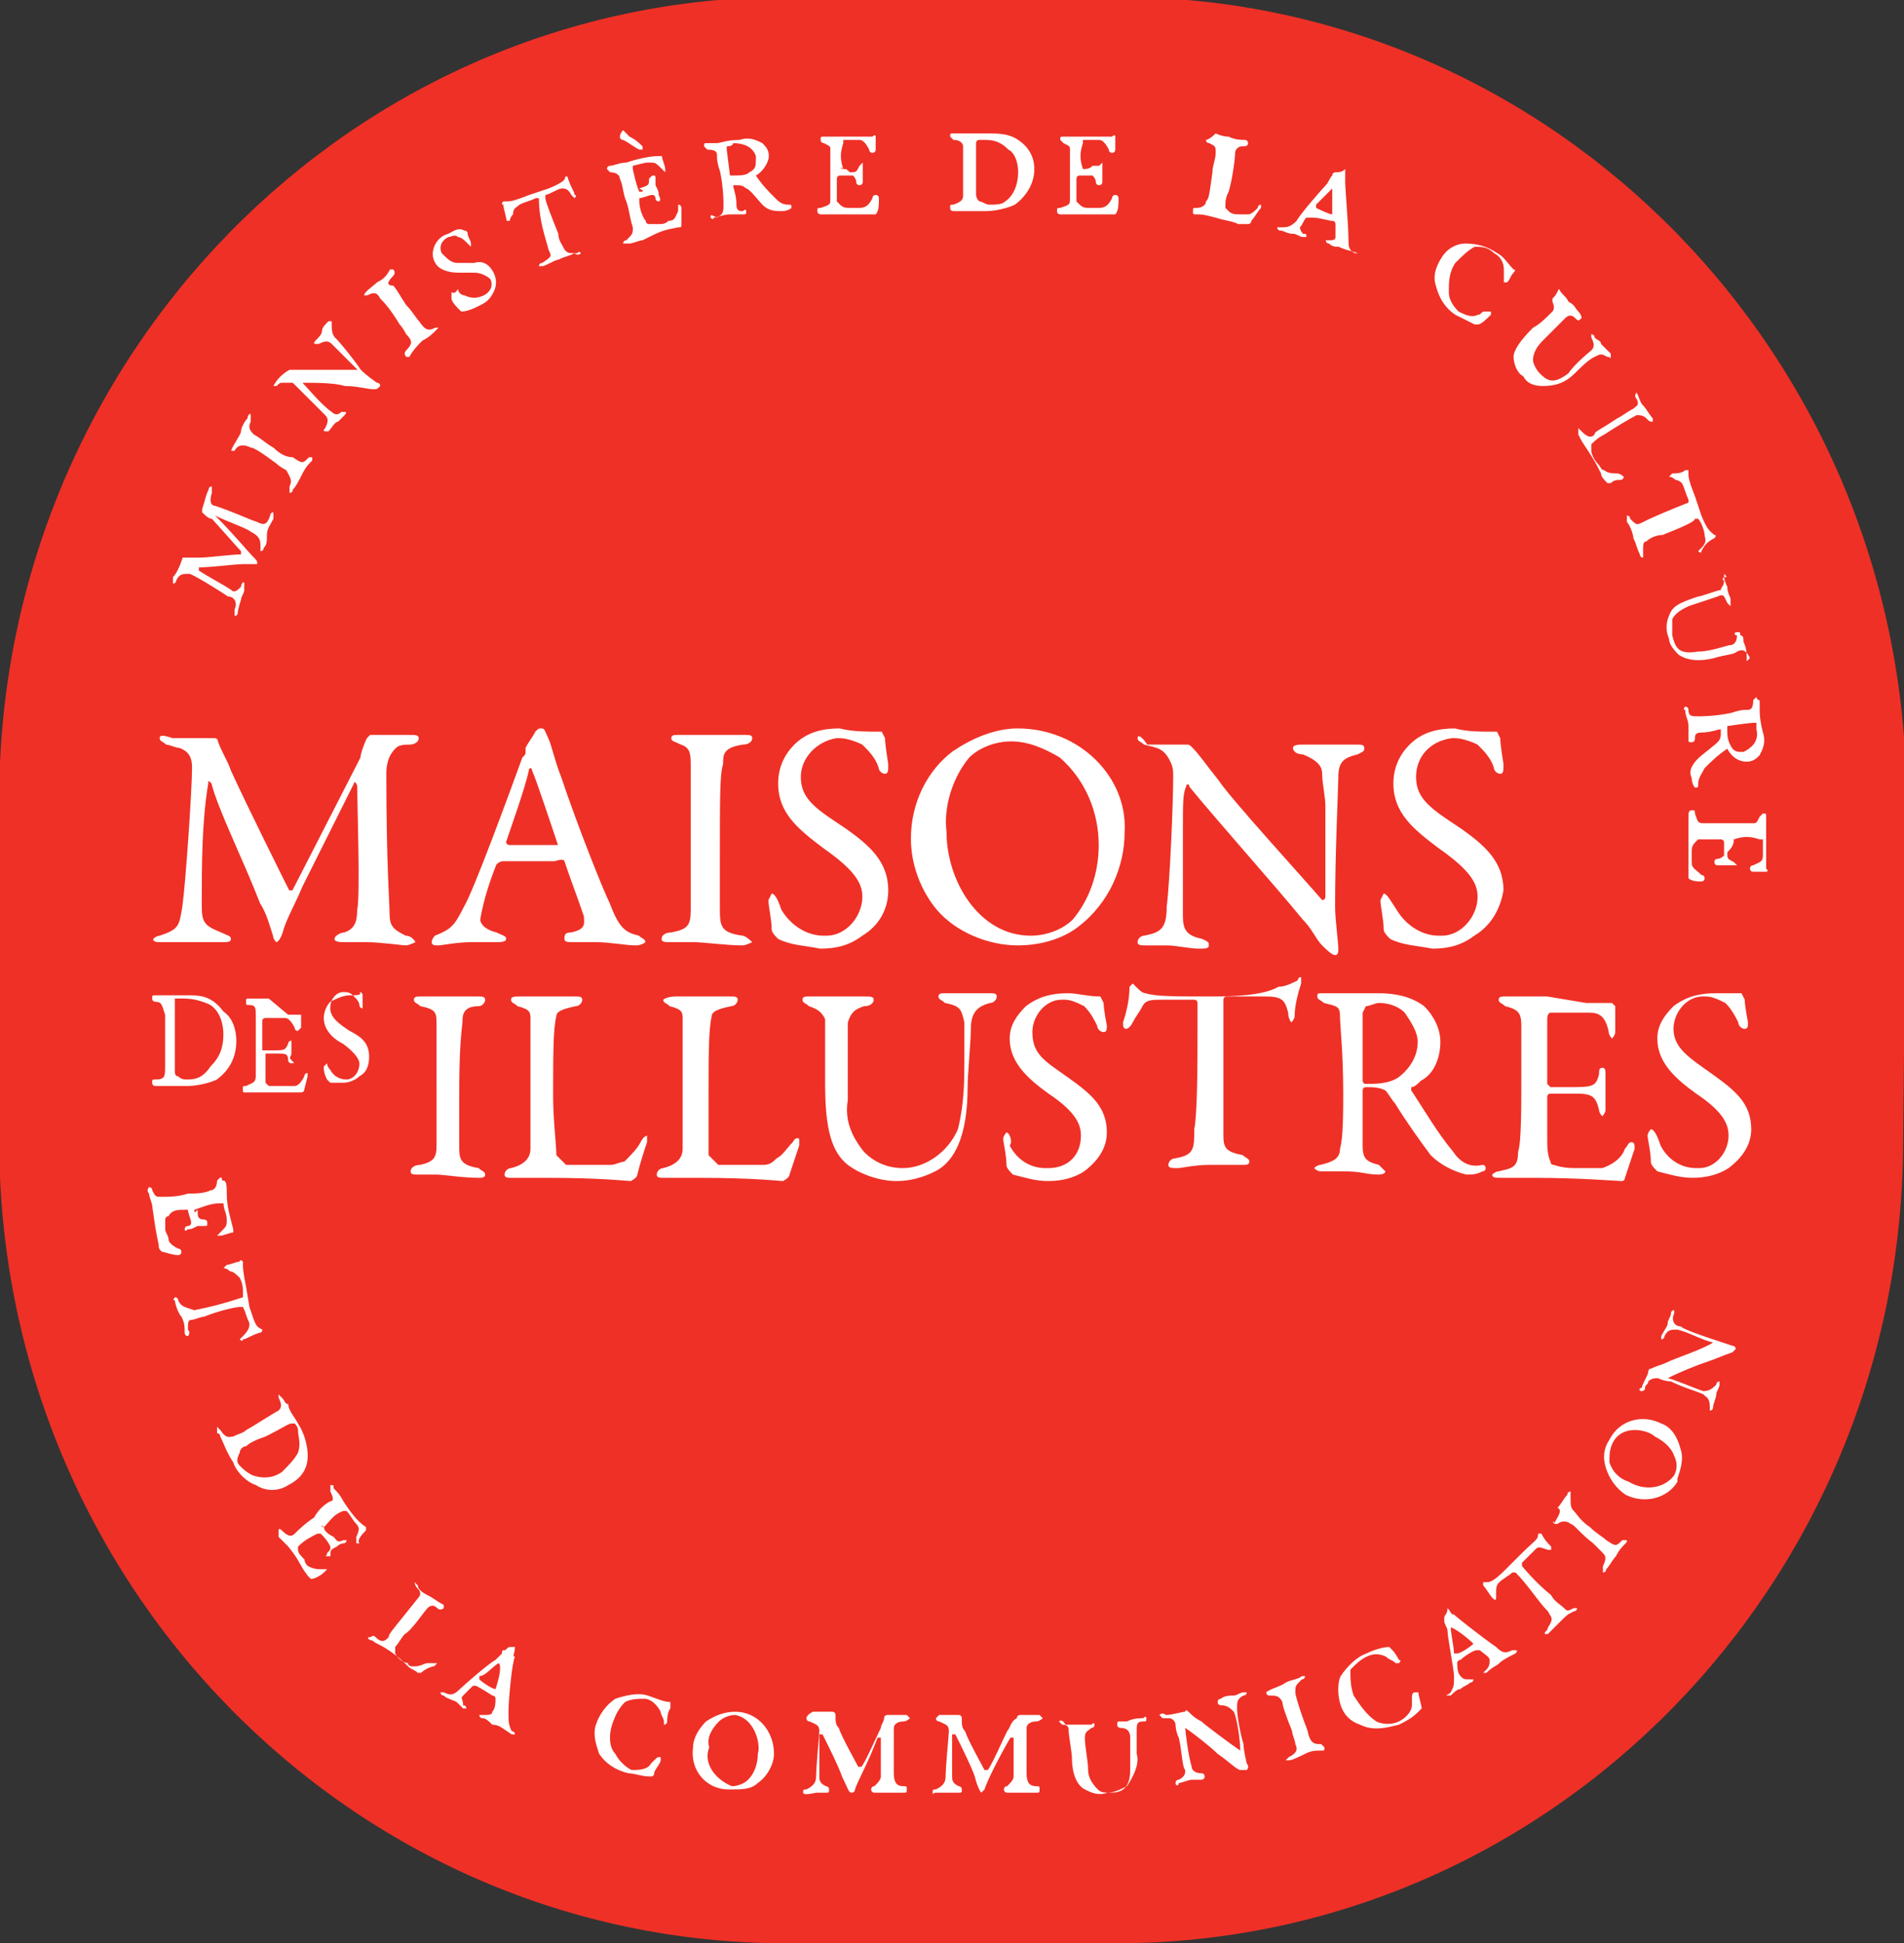
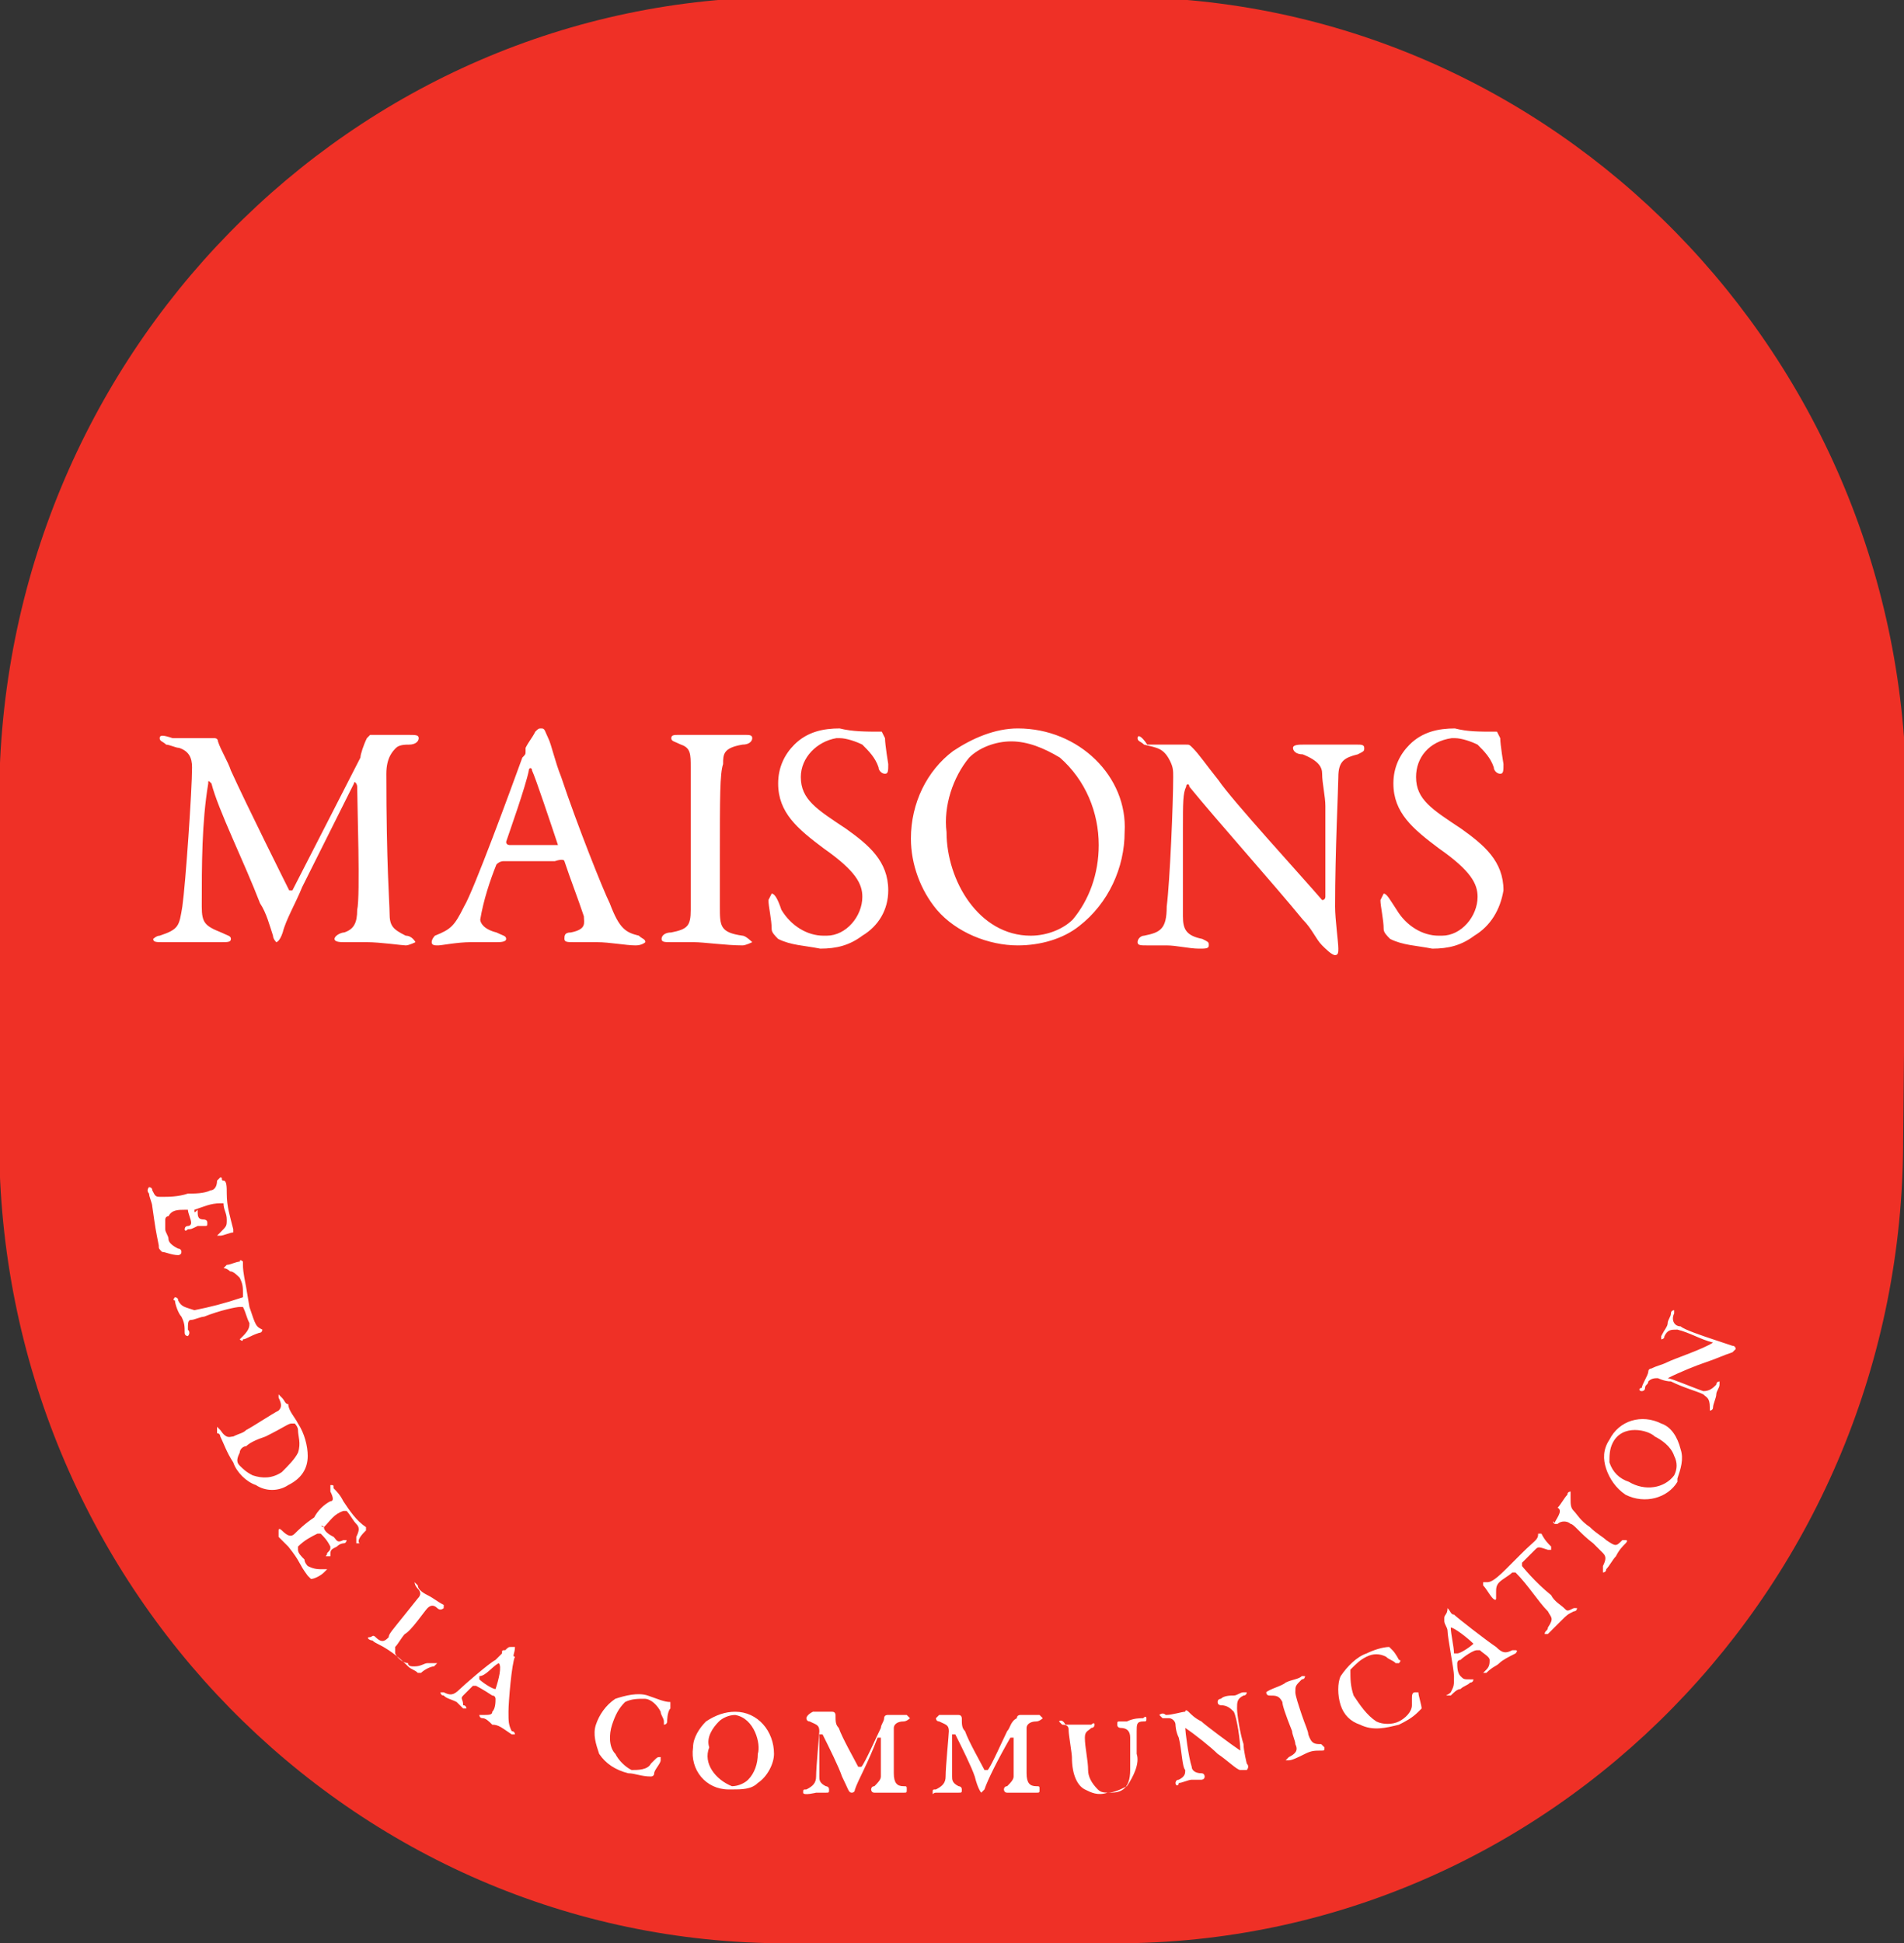
<svg xmlns="http://www.w3.org/2000/svg" version="1.1" id="Calque_1" x="0" y="0" viewBox="0 0 58.8 60" xml:space="preserve">
  <rect x="0" y="0" width="58.8" height="60" fill="#333333" stroke="none" />
  <style>.st1{fill:#fff}</style>
  <path d="M48.5 24.7c0 13.7-10.9 24.8-24.3 24.8H14c-13.4 0-24.3-11.1-24.3-24.8V14.2C-10.3.5.6-10.6 14-10.6h10.3c13.4 0 24.3 11.1 24.3 24.8l-.1 10.5z" fill="#ef3026" transform="translate(10.274 10.509)" />
  <path class="st1" d="M35.5-6.4s.1 0 .1-.1.1-.1.1-.2c.1-.1.2-.1.3-.1 0 0 .2.1.4.1.4.2.8.3 1 .4.1.1.2.1.2.4v.1s.1 0 .1-.1.1-.3.1-.4c0-.1.1-.2.1-.3v-.1s-.1 0-.1.1c-.1.1-.2.2-.4.2-.3-.1-1-.4-1.1-.4.4-.2.9-.4 1.2-.5.3-.1.5-.2.8-.3l.1-.1s0-.1-.1-.1l-.6-.2c-.3-.1-.9-.3-1-.4-.2 0-.3-.2-.2-.4v-.1s-.1 0-.1.1-.1.2-.1.3c0 .1-.1.2-.2.4v.1s.1 0 .1-.1c.1-.2.2-.2.4-.2.4.1.7.3 1.1.4-.3.2-1.2.5-1.4.6-.2.1-.3.1-.5.2 0 0-.1 0-.1.1s-.2.4-.2.5c-.1 0-.1.1 0 .1m-.9 1.6c.3-.6 1.1-.4 1.3-.2.2.1.5.3.6.6.1.2.1.4 0 .6-.3.4-.9.5-1.4.2-.3-.1-.5-.3-.6-.6 0-.2 0-.4.1-.6m-.1-.1c-.2.3-.2.6-.1.9.1.3.3.6.6.8.6.3 1.3.1 1.6-.4v-.1c.1-.3.2-.6.1-.9-.1-.4-.3-.7-.6-.8-.6-.3-1.3-.1-1.6.5m-1.7 2.6h.1c.1-.1.3-.1.4 0 .1 0 .3.3.7.6l.3.3c.1.1.1.2 0 .4v.2s.1 0 .1-.1c.1-.1.2-.3.3-.4.1-.2.2-.3.3-.4 0 0 .1-.1 0-.1h-.1c-.2.2-.2.2-.5 0-.1-.1-.3-.2-.5-.4-.3-.2-.4-.4-.5-.5-.1-.1-.1-.2-.1-.4v-.2s-.1 0-.1.1c-.1.1-.2.3-.3.4.2.1-.1.4-.1.5-.1-.1 0-.1 0 0M31.3-.9c-.4.4-.5.4-.6.4h-.1v.1c.1.1.2.3.3.4 0 0 .1.1.1 0v-.2c0-.1 0-.2.1-.3.1-.1.3-.2.4-.3h.1c.4.4.7.9 1 1.2.1.2.2.2 0 .5 0 .1-.1.1-.1.2h.1l.4-.4c.2-.2.2-.2.4-.3.1 0 .1-.1.1-.1h-.1c-.2.1-.2.1-.3 0-.1-.1-.3-.2-.4-.4-.5-.4-.9-.9-.9-.9v-.1l.4-.4c.1-.1.1-.1.4 0h.1v-.1c-.1-.1-.2-.2-.3-.4h-.1c0 .2-.1.2-.5.6l-.5.5zm-1 2.3c-.1.1-.4.3-.5.3h-.1c0-.2-.1-.6-.1-.8.1 0 .5.3.7.5M29.5.3c-.1 0-.1 0 0 0 0 .2-.1.2-.1.3v.1c0 .1.1.2.1.3 0 .2.2 1.2.2 1.4 0 .3 0 .3-.1.5-.1.1-.2.1-.1.1h.1c.1-.1.2-.2.3-.2.1-.1.2-.1.3-.2.1 0 .1-.1.1-.1h-.1c-.2 0-.2 0-.3-.1-.1-.1-.1-.3-.1-.4 0 0 0-.1.1-.1.1-.1.4-.3.5-.3h.1c.1.1.3.2.3.3 0 .1 0 .2-.1.3l-.1.1h.1c.2-.2.3-.2.4-.3.1-.1.3-.2.5-.3 0 0 .1-.1 0-.1h-.1c-.2.1-.3.1-.5-.1-.3-.2-1.2-.9-1.3-1-.1 0-.1-.1-.2-.2m-3.3 3c.1.3.3.5.6.6.4.2.8.1 1.2 0 .2-.1.4-.2.6-.4l.1-.1c0-.1-.1-.4-.1-.5h-.1c-.1 0-.1.1-.1.2v.2c0 .2-.2.4-.4.5-.2.1-.5.1-.7 0-.3-.2-.5-.5-.7-.8-.1-.3-.1-.5-.1-.8.2-.2.3-.3.5-.4.2-.1.4-.1.6 0 .1.1.2.1.3.2h.1s.1-.1 0-.1c0 0-.1-.2-.2-.3l-.1-.1c-.2 0-.5.1-.7.2-.3.1-.6.4-.8.7-.1.2-.1.6 0 .9m-2.3-.4s0 .1.1.1c.2 0 .3 0 .4.2 0 .1.1.4.3.9 0 .1.1.3.1.4.1.2 0 .3-.2.4l-.1.1h.1c.1 0 .3-.1.5-.2s.3-.1.5-.1c.1 0 .1 0 .1-.1l-.1-.1c-.2 0-.3 0-.4-.3 0-.1-.1-.3-.2-.6s-.2-.6-.2-.7c0-.2 0-.2.2-.4.1 0 .1-.1.1-.1H25c-.1.1-.3.1-.5.2-.1.1-.5.2-.6.3 0-.1 0-.1 0 0m-3.3.7l.1.1h.2c.1 0 .2.1.2.2 0 0 0 .2.1.4.1.4.1.9.2 1 0 .1 0 .2-.2.3-.1 0-.1.1-.1.1 0 .1.1.1.1 0 .1 0 .3-.1.4-.1h.3s.1 0 .1-.1c0 0 0-.1-.1-.1-.2 0-.3-.1-.3-.2-.1-.3-.2-1.1-.2-1.2.3.2.8.6 1 .8.3.2.6.5.7.5h.2s.1-.1 0-.2c0 0-.1-.4-.1-.6-.1-.3-.2-.9-.2-1.1 0-.2 0-.3.2-.4.1 0 .1-.1.1-.1h-.1c-.1 0-.2.1-.3.1-.1 0-.3 0-.4.1 0 0-.1 0-.1.1s.1.1.1.1c.2 0 .3.1.4.2.1.2.2.9.2 1.2-.3-.2-1.1-.8-1.2-.9-.2-.1-.3-.2-.4-.3 0 0-.1-.1-.1 0-.1 0-.4.1-.6.1-.1-.1-.2 0-.2 0m-3.1.2l.1.1c.2 0 .2.1.2.2s.1.7.1.8c0 .6.2.9.4 1 .2.1.4.2.7.1.2 0 .4-.1.6-.2.2-.3.4-.7.3-1v-.7c0-.2 0-.3.2-.3.1 0 .1 0 .1-.1 0 0 0-.1-.1 0-.1 0-.3 0-.5.1h-.2c-.1 0-.1 0-.1.1s.1.1.1.1c.2 0 .3.1.3.3v1c0 .6-.3.7-.6.7-.2 0-.3 0-.4-.1-.2-.2-.3-.4-.3-.6 0-.3-.1-.7-.1-1 0-.2.1-.2.2-.3.1 0 .1-.1.1-.1s0-.1-.1 0h-.8c-.1-.2-.2-.1-.2-.1m-3.8-.1s0 .1.1.1c.2.1.3.1.3.3 0 .1-.1 1.1-.1 1.4 0 .2-.1.3-.3.4-.1 0-.1 0-.1.1s0 0 .1 0h.7c.1 0 .1 0 .1-.1s-.1-.1-.1-.1c-.2-.1-.2-.2-.2-.3V4.2h.1c.2.4.5 1 .6 1.3.1.4.2.5.2.5l.1-.1c.1-.3.4-.9.8-1.6h.1v1.2c0 .1-.1.2-.2.3-.1 0-.1.1-.1.1s0 .1.1.1h.9c.1 0 .1 0 .1-.1s0-.1-.1-.1c-.2 0-.3-.1-.3-.4V4c0-.1.1-.2.3-.2.1 0 .2-.1.2-.1l-.1-.1h-.6s-.1 0-.1.1c-.2.1-.2.3-.3.4-.1.2-.5 1.1-.6 1.2h-.1c-.1-.2-.5-.9-.6-1.2-.1-.1-.1-.2-.1-.4 0 0 0-.1-.1-.1h-.6l-.1.1m-4 0s0 .1.1.1c.2.1.3.1.3.3 0 .1-.1 1.1-.1 1.4 0 .2-.1.3-.3.4-.1 0-.1 0-.1.1s.4 0 .4 0h.3c.1 0 .1 0 .1-.1s-.1-.1-.1-.1c-.2-.1-.2-.2-.2-.3V4.2h.1c.2.4.5 1 .6 1.3.2.4.2.5.3.5s.1-.1.1-.1c.1-.3.4-.8.7-1.6h.1v1.2c0 .1-.1.2-.2.3-.1 0-.1.1-.1.1s0 .1.1.1h.9c.1 0 .1 0 .1-.1s0-.1-.1-.1c-.2 0-.3-.1-.3-.4V4c0-.1.1-.2.3-.2.1 0 .2-.1.2-.1l-.1-.1h-.6s-.1 0-.1.1-.1.2-.1.3c-.1.2-.5 1.1-.6 1.2h-.1c-.1-.2-.5-.9-.6-1.2-.1-.1-.1-.2-.1-.4 0 0 0-.1-.1-.1h-.6c-.2.1-.2.2-.2.2m-2.2-.1c.6.1.8.9.7 1.2 0 .3-.1.6-.3.8-.1.1-.3.2-.5.2-.5-.2-.9-.7-.7-1.2-.1-.3.1-.6.3-.8.1-.1.3-.2.5-.2m0-.1c-.3 0-.6.1-.9.3-.2.2-.4.5-.4.8-.1.7.4 1.3 1.1 1.3h.1c.3 0 .6 0 .8-.2.3-.2.5-.6.5-.9 0-.7-.5-1.3-1.2-1.3.1 0 .1 0 0 0m-4.3.4c-.1.3 0 .6.1.9.2.3.5.5.9.6.2 0 .4.1.7.1 0 0 .1 0 .1-.1s.2-.3.2-.4v-.1c-.1 0-.1 0-.2.1l-.1.1c-.1.2-.4.2-.6.2-.2-.1-.4-.3-.5-.5-.2-.2-.2-.6-.1-.9.1-.3.2-.5.4-.7.2-.1.4-.1.6-.1.2 0 .4.2.5.4 0 .1.1.2.1.3v.1s.1 0 .1-.1c0 0 0-.3.1-.4v-.2c-.2 0-.4-.1-.7-.2-.3-.1-.7 0-1 .1-.3.2-.5.5-.6.8M.1 2.8c-.1 0-.4-.2-.5-.3v-.1c.2 0 .4-.3.6-.4.1.1 0 .5-.1.8.1 0 .1 0 0 0m.6-1.3H.6c-.1 0-.1 0-.2.1-.1 0-.1 0-.1.1l-.2.2c-.2.1-1 .8-1.1.9-.2.2-.3.2-.5.1h-.1s0 .1.1.1c.1.1.2.1.4.2l.2.2h.1s0-.1-.1-.1c0-.2-.1-.2 0-.3l.3-.3h.1c.2.1.5.3.5.3.1 0 .1.1.1.1 0 .1 0 .3-.1.4 0 .1-.1.1-.3.1h-.1s0 .1.1.1.2.1.3.2c.2 0 .3.1.6.3h.1s0-.1-.1-.1c-.1-.2-.1-.3-.1-.6S.6 2 .7 1.8c-.1 0 0-.1 0-.3 0 .1 0 0 0 0m-3.1-2s0 .1.1.2.1.2 0 .3l-.4.5c-.4.5-.5.6-.5.7-.1.1-.2.2-.4 0-.1-.1-.1 0-.2 0s0 .1.1.1c.1.1.2.1.5.3s.5.4.6.5c.1.1.2.1.3.2h.1c.1-.1.3-.2.4-.2l.1-.1H-2c-.1 0-.2.1-.4.1-.1 0-.2 0-.2-.1-.1 0-.3-.1-.4-.3v-.2c.1-.1.2-.3.3-.4.2-.1.6-.7.7-.8.1-.1.2-.1.3 0 .1.1.2 0 .2 0V.2C-1.7.1-1.8 0-2-.1c-.2-.1-.3-.2-.3-.3l-.1-.1m-2.8-1.7c-.1 0-.1-.1 0 0 .2-.2.3-.4.6-.5h.1c.1.1.2.3.3.4.1.1.1.2 0 .4v.2h.1c-.1-.1.1-.3.2-.4v-.1c-.3-.2-.5-.5-.7-.8-.1-.2-.2-.3-.3-.4 0-.1 0-.1-.1-.1v.2c.1.2.1.3 0 .3-.2.1-.4.3-.5.5-.3.2-.5.4-.6.5-.1.1-.2.1-.4-.1 0 0-.1-.1-.1 0v.2l.3.3c.4.5.3.5.6.9l.1.1c.1 0 .3-.1.4-.2l.1-.1h-.1c-.2 0-.3 0-.5-.1 0 0-.1-.1-.1-.2-.1-.1-.2-.2-.2-.3v-.1c.2-.2.4-.3.6-.4h.1c.1.1.2.2.3.4 0 .1 0 .1-.1.2 0 .1-.1.1 0 .1h.1c0-.2 0-.2.2-.3.1-.1.2-.1.2-.1.1 0 .1-.1.1-.1h-.1c-.2.1-.2 0-.3-.1-.2-.1-.3-.2-.3-.3m-1.3-1.7c-.3.2-.6.2-.9.1-.2-.1-.3-.2-.4-.3-.1-.1-.1-.2 0-.4 0-.1.1-.2.2-.2.1-.1.3-.2.6-.3.6-.3.7-.4.8-.4h.1s.1.1.1.2c0 .2.1.4 0 .7-.1.2-.3.4-.5.6m.2.4c.4-.2.6-.5.6-.9 0-.3-.1-.7-.3-1-.1-.2-.3-.4-.3-.6-.1 0-.1-.1-.2-.2l-.1-.1v.1c.1.2.1.3 0 .4-.2.1-.8.5-1 .6-.1.1-.2.1-.4.2-.1 0-.2.1-.4-.2l-.1-.1v.2c.1 0 .1.1.1.1.1.2.2.5.4.8.1.3.4.6.7.7.3.2.7.2 1 0m-1.3-6.1c-.1-.5-.1-.6-.1-.7v-.1s-.1-.1-.1 0c-.1 0-.3.1-.4.1l-.1.1s.1 0 .2.1c.1 0 .2.1.3.2.1.2.1.3.1.5v.1c-.6.2-1 .3-1.5.4-.3-.1-.4-.1-.5-.3 0-.1-.1-.1-.1-.1s-.1.1 0 .1c0 .1.1.4.2.5.1.2.1.3.1.5 0 .1.1.1.1.1s.1-.1 0-.2c0-.2 0-.3.1-.3s.3-.1.4-.1c.5-.2 1-.3 1.1-.3h.1c.1.2.1.3.2.5 0 .1 0 .2-.2.4l-.1.1s.1.1.1 0c.1 0 .2-.1.5-.2.1 0 .1-.1.1-.1-.2-.1-.2-.1-.4-.7l-.1-.6zM-9.2-12s0-.1 0 0c.3-.1.5-.2.8-.2h.1c0 .2.1.3.1.5s0 .2-.2.4l-.1.1h.1c.1 0 .3-.1.4-.1v-.1c-.1-.4-.2-.7-.2-1.1 0-.2 0-.4-.1-.4s0-.1-.1-.1l-.1.1c0 .2-.1.3-.2.3-.2.1-.5.1-.7.1-.3.1-.6.1-.8.1-.2 0-.2 0-.3-.2 0-.1-.1-.1-.1-.1s-.1.1 0 .2c0 .1.1.3.1.4.1.7.1.7.2 1.2 0 .1 0 .1.1.2.1 0 .3.1.5.1 0 0 .1 0 .1-.1 0 0 0-.1-.1-.1-.2-.1-.3-.2-.3-.3 0-.1-.1-.2-.1-.3v-.3s0-.1.1-.1c.1-.2.3-.2.5-.2h.1c0 .1.1.3.1.4 0 .1-.1.1-.1.1-.1 0-.1.1-.1.1s0 .1.1 0c.1 0 .1 0 .3-.1h.2c.1 0 .1 0 .1-.1s-.1-.1-.1-.1c-.2 0-.2-.1-.2-.3-.1.1-.1.1-.1 0" transform="translate(15.203 49.358)" />
-   <path class="st1" d="M29.1-12.4c-.5 0-.9.1-1.3.4-.3.3-.5.6-.5 1 0 .7.5 1.2 1.2 1.7.9.6 1 1 1 1.3 0 .5-.4 1-.9 1h-.1c-.5 0-.9-.3-1.1-.7-.1-.3-.2-.5-.3-.5 0 0-.1.1-.1.2s.1.5.1.8c0 .1.1.2.2.3.4.1.7.2 1.1.2.4 0 .8-.1 1.1-.3.4-.3.7-.7.7-1.2 0-.8-.5-1.2-1.2-1.7s-1.2-.8-1.2-1.4c0-.5.4-1 .9-1h.1c.2 0 .4.1.6.2.2.2.3.4.4.6 0 .1.1.2.2.2s.1-.1.1-.2c0 0-.1-.5-.1-.7l-.1-.2h-.8m-5.2.1h-1.3c-.1 0-.2 0-.2.1s.1.1.2.2c.4.1.5.2.5.6v1.5c0 1.1 0 2.1-.1 2.4 0 .5-.2.5-.6.6-.1 0-.2.1-.2.1 0 .1.1.1.3.1h1c1.4 0 2.6.1 2.7.1.1 0 .1-.1.1-.1l.3-.9c0-.1 0-.2-.1-.2s-.1.1-.2.2c-.1.3-.4.5-.7.6h-.7c-.3 0-.5 0-.8-.1-.1 0-.1-.1-.1-.1-.1-.2-.1-.5-.1-.7v-1.3s0-.1.1-.1h.8c.5 0 .6.1.7.5 0 .1.1.2.1.2s.1-.1.1-.2v-1.1c0-.1 0-.2-.1-.2s-.1.1-.1.2c-.1.4-.2.4-1 .4H24l-.1-.1v-2c0-.2.1-.2.1-.2h1.2c.3 0 .5.1.6.6 0 .1.1.2.1.2s.1-.1.1-.2v-.8l-.1-.1h-.8l-1.2-.2zm-4 1.4c0 .4-.2.8-.6 1.1-.3.2-.7.2-1 .2-.1 0-.1-.1-.1-.1v-2.1l.1-.2c.1 0 .3-.1.4-.1.3 0 .6.1.8.3.2.3.4.6.4.9m.7 0c0-.4-.2-.8-.5-1.1-.4-.3-.9-.4-1.4-.4H17c-.2 0-.2 0-.2.1s.1.1.2.2c.4.1.5.1.5.4s.1 1.1.1 2.4c0 .5 0 1.4-.1 1.7 0 .3-.2.4-.6.5-.1 0-.2.1-.2.1s.1.1.2.1h.7c.6 0 .7.1 1.1.1 0 0 .2 0 .2-.1l-.2-.2c-.4-.1-.5-.2-.5-.6v-1.7s0-.1.1-.1c.2 0 .4 0 .6.1.1.1.2.3.3.4.3.5.8 1.2 1.1 1.6.3.3.7.5 1.1.6.2 0 .3 0 .5-.1.1 0 .1-.1.1-.1 0-.1-.1-.1-.1-.1-.4.1-.7-.1-.9-.4-.5-.6-.9-1.3-1.3-1.9v-.1c.1 0 .2-.1.3-.2.4-.2.6-.7.6-1.2m-7.1-1.4c-1.1 0-1.7 0-2-.1-.1 0-.2-.1-.3-.2l-.1-.1-.1.1c0 .4-.1.8-.2 1.1 0 .1 0 .2.1.2 0 0 .1 0 .2-.2s.2-.3.3-.5c.1-.2.3-.2.6-.2h1s.1 0 .1.1v1c0 .7 0 2.4-.1 2.9 0 .6 0 .8-.6.9-.1 0-.2.1-.2.2s.1.1.3.1c.1 0 .5-.1 1-.1h1c.1 0 .2 0 .2-.1s-.1-.1-.2-.2c-.5-.1-.6-.2-.6-.6v-4.2s0-.1.1-.1h1.2c.5 0 .6.1.7.5 0 .2.1.3.1.3s.1-.1.1-.2c0-.3.1-.7.2-1v-.2s-.1 0-.1.1c-.2.1-.4.2-.6.2-.5.3-1.6.3-2.1.3m-4.4-.1c-.5 0-.9.1-1.3.4-.3.3-.5.6-.5 1 0 .7.5 1.2 1.2 1.7.9.6 1 1 1 1.3 0 .6-.4 1-1 1h-.1c-.5 0-.9-.3-1.1-.7.1-.1 0-.4-.1-.4 0 0-.1.1-.1.2s.1.5.1.8c0 .1.1.2.2.3.4.1.7.2 1.1.2.4 0 .8-.1 1.1-.3.4-.3.7-.7.7-1.2 0-.8-.5-1.2-1.2-1.7S8-10.5 8-11.2c0-.5.4-1 .9-1H9c.2 0 .4.1.6.2.2.2.3.4.4.6 0 .1.1.2.2.2s.1-.1.1-.2c0 0-.1-.5-.1-.7l-.1-.2c-.4 0-.7-.1-1-.1m-8.2.2c0 .1.1.1.2.2.3.1.4.2.5.4v2c0 1.4.2 2.1.7 2.5.4.3 1 .5 1.5.5.4 0 .8-.1 1.2-.3.6-.3 1-1.1 1-2.6 0-.4.1-1.4.1-1.8 0-.5.2-.7.6-.8.1 0 .2-.1.2-.2s-.1-.1-.2-.1H5.3c-.1 0-.2 0-.2.1s.1.1.2.2c.5.1.5.2.6.6v1.1c0 .7 0 1.4-.2 2.2C5.4-7.5 4.7-7 4-7c-.5 0-.9-.2-1.2-.5-.4-.5-.6-1-.5-1.6v-2.4c.1-.3.2-.4.5-.5.2 0 .3-.1.3-.2s-.1-.1-.3-.1H1.1c-.1 0-.2 0-.2.1m-4.3 0c0 .1.1.1.2.2.4.1.4.2.4.4v4c0 .3-.2.5-.6.6-.1 0-.2.1-.2.2s.1.1.2.1h1.1c1.7 0 2.5.1 2.6.1 0 0 .2-.1.2-.2l.3-.9v-.2s-.1-.1-.2.1c-.2.2-.3.4-.5.5-.1.1-.2.2-.4.2h-1.4l-.3-.3v-1.8c0-1.3 0-2.1.1-2.5 0-.1.1-.2.6-.3.1 0 .2-.1.2-.2s-.1-.1-.2-.1H-3c-.3 0-.4.1-.4.1m-4.7 0c0 .1.1.1.2.2.4.1.4.2.4.4v4c0 .3-.2.5-.6.6-.1 0-.2.1-.2.2s.1.1.2.1H-7c1.7 0 2.5.1 2.6.1 0 0 .2-.1.2-.2.1-.4.2-.7.3-1V-8s-.1 0-.2.2-.3.4-.5.6c-.1 0-.3.1-.4.1h-1.4l-.3-.3c0-.3-.1-1.1-.1-1.8 0-1.3 0-2.1.1-2.5 0-.1.1-.2.6-.3.1 0 .2-.1.2-.2s-.1-.1-.2-.1h-1.7c-.2 0-.3 0-.3.1m-2.3 2.6v1.9c0 .4-.1.5-.5.6-.2 0-.3.1-.3.2s.1.1.2.1h.6c.2 0 .8.1 1.3.1.1 0 .2 0 .2-.1s-.1-.1-.2-.2c-.6-.1-.6-.3-.6-.7V-9c0-.8 0-1.7.1-2.5 0-.2 0-.5.5-.5.1 0 .2-.1.2-.2s-.1-.1-.2-.1h-1.8c-.1 0-.2 0-.2.1s.1.1.2.2c.5.1.5.2.5.6v1.8" transform="translate(23.882 43.071)" />
-   <path class="st1" d="M-4.4-12.6c-.2 0-.4.1-.6.2-.1.1-.2.3-.2.5 0 .3.2.6.6.8.4.3.5.5.5.6 0 .3-.2.5-.4.5s-.4-.1-.5-.3c-.1-.1-.1-.2-.1-.2l-.1.1c0 .1 0 .2.1.4l.1.1h.4c.2 0 .4-.1.5-.2.2-.1.3-.3.3-.6 0-.4-.2-.6-.6-.8-.3-.2-.6-.4-.6-.7 0-.3.2-.5.4-.5.1 0 .2 0 .3.1.1.1.2.2.2.3 0 0 0 .1.1.1v-.4s0-.1-.1-.1c.1.1-.1.1-.3.1m-2.5.1h-.6c-.1 0-.1 0-.1.1s0 .1.1.1c.2 0 .2.1.2.3v1.9c0 .2-.1.2-.3.3-.1 0-.1 0-.1.1s0 .1.1.1h1.7s.1 0 .1-.1l.1-.4v-.1s-.1 0-.1.1c-.1.2-.2.3-.3.3h-.8l-.1-.1v-.9h.4c.2 0 .3 0 .3.2 0 0 0 .1.1.1s.1 0 0-.1 0-.1 0-.2v-.4s-.1 0-.1.1c-.1.2-.1.2-.5.2h-.3v-.9c0-.1.1-.1.1-.1h.6c.1 0 .2.1.3.3 0 0 0 .1.1.1l.1-.1v-.4s0-.1 0 0h-.4l-.6-.5zm-2.6 0c.3 0 .6.1.8.2.3.2.4.6.4.9 0 .4-.1.7-.4 1-.2.3-.4.4-.7.4-.1 0-.2 0-.3-.1-.1 0-.1-.1-.1-.2v-2.2h.3m.2-.1h-1.1c-.1 0-.1 0-.1.1s.1.1.1.1c.2 0 .2.1.3.4v1.6c0 .3 0 .4-.3.4-.1 0-.1 0-.1.1 0 0 0 .1.1.1h1c.3 0 .7-.1.9-.2.4-.3.6-.7.6-1.2 0-.3-.1-.7-.4-.9-.3-.4-.6-.5-1-.5" transform="translate(15.199 43.335)" />
  <path class="st1" d="M29.6-12.1c-.5 0-1 .1-1.4.5-.3.3-.5.7-.5 1.2 0 .9.6 1.4 1.4 2 1 .7 1.2 1.1 1.2 1.5 0 .6-.5 1.2-1.1 1.2h-.1c-.5 0-1-.3-1.3-.8-.2-.3-.3-.5-.4-.5l-.1.2c0 .2.1.6.1.9 0 .1.1.2.2.3.4.2.8.2 1.3.3.5 0 .9-.1 1.3-.4.5-.3.8-.8.9-1.4 0-.9-.6-1.4-1.3-1.9-.9-.6-1.4-.9-1.4-1.6 0-.6.4-1.1 1.1-1.2h.1c.2 0 .5.1.7.2.2.2.4.4.5.7 0 .1.1.2.2.2s.1-.1.1-.3c0 0-.1-.6-.1-.8l-.1-.2c-.6 0-.9 0-1.3-.1m-9.8.3c0 .1.1.1.2.2.4.1.6.1.8.5.1.2.1.3.1.5 0 .8-.1 3.2-.2 4 0 .7-.2.8-.7.9-.1 0-.2.1-.2.2s.1.1.3.1h.6c.3 0 .7.1 1 .1.2 0 .3 0 .3-.1s0-.1-.2-.2c-.5-.1-.6-.3-.6-.7V-9c0-.8 0-1.1.1-1.3 0-.1.1-.1.1 0 .9 1.1 2.6 3 3.5 4.1.3.3.4.6.6.8.1.1.3.3.4.3.1 0 .1-.1.1-.2 0-.2-.1-.9-.1-1.3 0-1.7.1-3.7.1-4 0-.5.2-.6.6-.7.2-.1.2-.1.2-.2s-.1-.1-.2-.1h-1.7c-.1 0-.3 0-.3.1s.1.2.3.2c.5.2.6.4.6.6 0 .3.1.7.1 1v2.8s0 .1-.1.1c-.6-.7-2.8-3.1-3.2-3.7-.4-.5-.6-.8-.8-1-.1-.1-.1-.1-.2-.1h-1.2c-.2-.3-.3-.3-.3-.2m-3.9.1c.5 0 1 .2 1.5.5.8.7 1.2 1.7 1.2 2.7 0 .9-.3 1.7-.8 2.3-.3.3-.8.5-1.3.5-1.6 0-2.6-1.7-2.6-3.2-.1-.8.2-1.7.7-2.3.3-.3.8-.5 1.3-.5m.2-.4c-.7 0-1.4.3-2 .7-.8.6-1.3 1.6-1.3 2.7 0 .8.3 1.6.8 2.2.6.7 1.6 1.1 2.5 1.1.7 0 1.4-.2 1.9-.6.9-.7 1.4-1.8 1.4-2.9.1-1.7-1.4-3.2-3.3-3.2.1 0 0 0 0 0m-5.5 0c-.5 0-1 .1-1.4.5-.3.3-.5.7-.5 1.2 0 .9.6 1.4 1.4 2 1 .7 1.2 1.1 1.2 1.5 0 .6-.5 1.2-1.1 1.2h-.1c-.5 0-1-.3-1.3-.8-.1-.3-.2-.5-.3-.5l-.1.2c0 .2.1.6.1.9 0 .1.1.2.2.3.4.2.8.2 1.3.3.5 0 .9-.1 1.3-.4.5-.3.8-.8.8-1.4 0-.9-.6-1.4-1.3-1.9-.9-.6-1.4-.9-1.4-1.6 0-.6.5-1.1 1.1-1.2h.1c.2 0 .5.1.7.2.2.2.4.4.5.7 0 .1.1.2.2.2s.1-.1.1-.3c0 0-.1-.6-.1-.8l-.1-.2c-.5 0-.9 0-1.3-.1M6-8.7v2.2c0 .5-.1.6-.6.7-.2 0-.3.1-.3.2s.1.1.3.1h.7c.3 0 1 .1 1.5.1.1 0 .3-.1.3-.1s-.2-.2-.3-.2c-.7-.1-.7-.3-.7-.9v-1.5c0-1.9 0-2.6.1-2.9 0-.3 0-.5.6-.6.2 0 .3-.1.3-.2s-.1-.1-.2-.1H5.6c-.1 0-.2 0-.2.1s.1.1.3.2c.3.1.3.3.3.7v2.2m-4.1.2H.4s-.1 0-.1-.1c.1-.3.6-1.7.7-2.2 0-.1.1-.1.1 0 .1.2.6 1.7.8 2.3m-.5-3.6c-.1 0-.1 0-.2.1-.1.2-.2.3-.3.5v.1c0 .1 0 .1-.1.2C.4-10.1-.7-7.1-1-6.6c-.3.6-.4.7-.9.9 0 0-.1.1-.1.2s.1.1.2.1.6-.1 1-.1H0c.1 0 .3 0 .3-.1s-.1-.1-.3-.2c-.4-.1-.5-.3-.5-.4.1-.6.3-1.2.5-1.7.1-.1.2-.1.2-.1h1.6c.3-.1.3 0 .3 0 .2.6.4 1.1.6 1.7 0 .2.1.4-.4.5-.2 0-.2.1-.2.2s.1.1.3.1h.7c.4 0 .9.1 1.2.1.2 0 .3-.1.3-.1 0-.1-.1-.1-.2-.2-.4-.1-.6-.2-.9-1-.2-.4-1-2.4-1.5-3.9-.2-.5-.3-1-.4-1.2-.1-.2-.1-.3-.2-.3m-11.8.3c0 .1.1.1.2.2.1 0 .3.1.4.1.3.1.4.3.4.6 0 .7-.2 3.6-.3 4.3-.1.6-.1.7-.7.9-.1 0-.2.1-.2.1 0 .1.1.1.3.1h1.8c.2 0 .3 0 .3-.1s-.1-.1-.3-.2c-.5-.2-.6-.3-.6-.8 0-1.3 0-2.6.2-3.8 0-.1 0-.1.1 0 .2.8 1 2.4 1.5 3.7.2.3.3.7.4 1 0 .1.1.2.1.2s.1 0 .2-.3c.1-.4.4-.9.6-1.4l1.6-3.2c0-.1.1 0 .1.1 0 .5.1 3.4 0 3.8 0 .4-.1.6-.4.7-.1 0-.3.1-.3.2s.2.1.3.1h.7c.4 0 1.1.1 1.2.1.1 0 .3-.1.3-.1s-.1-.2-.3-.2c-.4-.2-.5-.3-.5-.7 0-.3-.1-1.5-.1-4.3 0-.5.2-.7.3-.8.1-.1.3-.1.4-.1.2 0 .3-.1.3-.2s-.1-.1-.3-.1h-1.2l-.1.1c-.1.2-.2.5-.2.6-.2.4-2 3.9-2.1 4.1h-.1c-.1-.2-1.3-2.6-1.8-3.7-.1-.3-.3-.6-.4-.9 0-.1-.1-.1-.1-.1H-10c-.3-.1-.4-.1-.4 0" transform="translate(15.331 34.594)" />
-   <path class="st1" d="M37.6 11.1s.1 0 0 0c.3-.1.5-.1.8 0h.1v.5c0 .2-.1.2-.3.3-.1 0-.1.1-.1.1s0 .1.1.1h.4s.1 0 0-.1v-1.6c0-.1 0-.1-.1-.1l-.1.1c-.1.2-.1.2-.2.2h-1.5c-.2 0-.2 0-.3-.3 0-.1 0-.1-.1-.1s-.1.1-.1.2v1.9c.1.1.3.1.4.1 0 0 .1 0 .1-.1 0 0 0-.1-.1-.1-.2-.2-.3-.2-.3-.4v-.3c0-.1 0-.2.1-.3l.1-.1h.7s.1 0 .1.1v.4s-.1.1-.2.1-.1.1-.1.1 0 .1.1.1h.6l-.1-.1c-.2-.1-.2-.1-.2-.3.2-.2.2-.3.2-.4m.7-3.4c.1.4-.2.6-.4.7-.2 0-.3 0-.4-.2-.1-.2-.1-.3-.1-.5v-.1s.7-.1.8-.1h.1v.2m0-1l-.1.1c0 .3-.1.3-.2.3s-.2 0-.5.1c-.5.1-.9.1-1 .1-.2 0-.3 0-.3-.2 0-.1-.1-.1-.1-.1s-.1.1 0 .1c0 .2.1.3.1.5V8c0 .1 0 .1.1.1s.1-.1.1-.1c0-.1 0-.2.2-.2.3 0 .5-.1.6-.1v.1c0 .1 0 .2-.1.3-.1.1-.5.4-.6.5-.2.2-.3.4-.2.6 0 .2.1.3.1.3.1 0 .1 0 .1-.1 0-.2.1-.3.2-.5.2-.2.4-.4.7-.6.1.2.3.4.6.4.2 0 .3-.1.4-.2.1-.2.2-.4.1-.7-.1-.4-.1-.6-.1-.7v-.3c-.1 0-.1-.1-.1-.1m-1-3.7s-.1.1 0 .1c0 .2-.1.2-.1.3-.1 0-.6.2-.7.2-.6.2-.8.3-.9.6-.1.2-.1.5 0 .7 0 .2.2.4.3.5.3.2.7.2 1.1.1.3-.1.6-.1.7-.2.2-.1.3 0 .4.2l-.1.1v-.1c0-.1 0-.3-.1-.5 0-.1 0-.2-.1-.2 0-.1 0-.1-.1-.1s-.1.1 0 .1c0 .2-.1.3-.2.3s-.6.2-1 .2c-.6.1-.7-.1-.8-.5v-.5c.1-.2.3-.3.5-.4l.9-.3c.2-.1.2 0 .3.2l.1.1v-.2c0-.1-.1-.2-.1-.4-.1-.2-.1-.3-.1-.4.1.1.1.1 0 .1M36.4.5c-.2-.5-.2-.6-.2-.7v-.1h-.1c-.1.1-.3.1-.4.1l-.1.1s.1 0 .2.1c.1 0 .2.1.2.1.1.2.1.3.2.5v.1c-.5.2-1 .4-1.4.6-.2.1-.2.1-.4-.1 0-.1-.1-.1-.1-.1v.2c.1.1.2.4.2.5.1.2.1.3.2.5 0 .1.1.1.1.1v-.2c0-.2 0-.3.1-.3.1-.1.3-.2.5-.2.5-.2 1-.4 1-.5h.1c.1.1.2.4.2.5s.1.2-.1.4l-.1.1s.1.1.1 0c.1-.2.2-.3.4-.4 0 0 .1-.1 0-.1-.1-.1-.2-.1-.4-.6l-.2-.6zm-1.8-3.2s-.1.1 0 .2c.1.2 0 .2-.1.3-.2.1-.3.2-.5.3-.6.4-.7.4-.7.5-.1.1-.2.1-.4-.1l-.1-.1v.2c.1.2.1.2.3.5s.3.5.4.7c0 .1.1.2.2.3h.1c.1-.1.2-.1.3-.1.1 0 .1-.1.1-.1s-.1-.1-.2-.1-.3 0-.4-.1c-.1 0-.1-.1-.2-.2s-.2-.3-.2-.4v-.2c.1-.1.2-.2.4-.3.3-.2.8-.5 1-.6.1 0 .2 0 .3.1.1.1.1.1.2.1v-.1c-.1-.1-.2-.3-.3-.4-.1-.1-.1-.2-.2-.4M32-5.6v.1c.1.2 0 .3 0 .3-.2.2-.4.4-.6.5-.4.4-.6.7-.6.9 0 .2.1.5.3.6.1.2.3.3.6.3.4 0 .7-.1 1-.4.2-.2.4-.4.6-.5.2-.1.2-.1.4 0 .1 0 .1.1.1 0v-.1l-.3-.3c0-.1-.1-.1-.2-.2 0-.1-.1-.1-.1-.1v.1c.1.2.1.3 0 .4 0 0-.5.4-.7.7-.5.4-.7.2-.9 0-.1-.1-.2-.3-.2-.4 0-.2.1-.4.3-.6l.7-.7c.1-.1.2-.1.3 0 .1.1.1.1.2 0 0 0 0-.1-.1-.2s-.1-.2-.3-.3c-.1-.2-.2-.2-.3-.4-.1.2-.1.2-.2.3m-3.4-1.3c-.2.3-.3.6-.2.9.1.4.3.7.6.9l.6.3h.1c.1 0 .3-.2.4-.3v-.1h-.2c-.1 0-.1.1-.2.1-.2.1-.4 0-.6-.1-.2-.2-.3-.4-.3-.6 0-.3 0-.6.2-.9.2-.2.4-.4.6-.5.2 0 .4 0 .6.2.2.1.3.3.3.5v.4h.1c.1-.1.1-.2.2-.3 0 0 .1-.1 0-.1-.2-.2-.3-.4-.5-.5-.3-.2-.6-.3-1-.3-.2 0-.5.1-.7.4m-3.4-1.3c-.1 0-.5-.2-.5-.2v-.1l.5-.5v.8c.1 0 0 0 0 0m.4-1.4c-.1 0-.1 0 0 0-.1.1-.2.1-.3.1 0 0-.1 0-.1.1-.1.1-.1.2-.2.3-.1.1-.8.9-.9 1.1-.2.2-.3.2-.5.2h-.1s0 .1.1.1.2.1.4.1c.1 0 .2.1.3.1h.1c0-.1 0-.1-.1-.1-.1-.1-.1-.2-.1-.2.1-.1.1-.2.2-.3h.2c.2 0 .5.1.6.1.1 0 .1.1.1.1v.4c0 .1-.1.1-.2.1H25s0 .1.1.1c.1.1.2.1.3.1.2.1.3.1.6.2h.1-.2c-.2-.1-.2-.2-.2-.5s-.1-1.5-.1-1.7v-.4m-4.3-.9s0 .1.1.1c.2.1.2.1.2.3 0 .2-.1.4-.1.6-.1.7-.1.8-.2.9 0 .1-.1.2-.3.2-.1 0-.1 0-.1.1s0 .1.1.1c.2 0 .2 0 .6.1.3.1.5.1.7.2h.3s.1 0 .1-.1c.1-.1.2-.3.3-.4v-.1s-.1 0-.1.1c-.1.1-.2.2-.3.2h-.2c-.2 0-.3 0-.4-.1l-.1-.1c0-.2 0-.3.1-.5.1-.3.2-1 .2-1.2 0-.1.1-.2.2-.2s.2 0 .2-.1c0 0 0-.1-.1-.1s-.3 0-.5-.1c-.2 0-.4-.1-.4-.1-.2.2-.3.2-.3.2m-3.8.9s0-.1 0 0c-.1-.3-.1-.5 0-.8v-.1h.5c.1 0 .2.1.3.3 0 .1.1.1.1.1s.1 0 .1-.1v-.4s0-.1-.1 0h-1.5c-.1 0-.1 0-.1.1l.1.1c.2.1.2.1.2.2v1.5c0 .2 0 .2-.3.3-.1 0-.1 0-.1.1s.1.1.1.1h1.7c.1-.1.1-.3.1-.5 0 0 0-.1-.1-.1 0 0-.1 0-.1.1-.1.2-.2.3-.4.3h-.3c-.1 0-.2 0-.3-.1l-.1-.1v-.7s0-.1.1-.1h.4s.1.1.1.2.1.1.1.1.1 0 .1-.1v-.6l-.1.1h-.2c-.1.1-.2.1-.3.1m-2 .1c0 .3-.1.7-.4.9-.1.1-.3.1-.5.1-.1 0-.2-.1-.3-.1-.1-.1-.1-.2-.1-.2v-1.6s0-.1.1-.1h.2c.3 0 .5.1.7.3.2.1.3.4.3.7m.5-.1c0-.4-.2-.7-.5-.9-.3-.2-.6-.2-1-.2h-1c-.1 0-.1 0-.1.1l.1.1c.2 0 .3.1.3.2v1.5c0 .1 0 .2-.3.3-.1 0-.1 0-.1.1s.1.1.1.1h1c.3 0 .7-.1.9-.2.4-.3.6-.7.6-1.1m-5.9 0c-.1 0-.1-.1 0 0-.1-.3-.1-.5 0-.8v-.1h.5c.1 0 .2.1.3.3 0 .1.1.1.1.1s.1 0 .1-.1v-.4s0-.1-.1 0H9.5c-.1 0-.1 0-.1.1s.1.1.1.1c.2.1.2.1.2.2v1.5c0 .2 0 .2-.3.3-.1 0-.1 0-.1.1s.1.1.1.1h1.7c.1-.1.1-.3.1-.5 0 0 0-.1-.1-.1 0 0-.1 0-.1.1-.1.2-.2.3-.4.3h-.3c-.1 0-.2 0-.3-.1l-.1-.1v-.7s0-.1.1-.1h.4s.1.1.1.2.1.1.1.1.1 0 .1-.1v-.6l-.1.1c-.1.2-.1.2-.3.2-.1-.1-.1-.1-.2-.1m-3.4-.8c.3 0 .6.1.7.4v.1c0 .2 0 .3-.2.4-.1.1-.3.1-.5.1h-.1l-.1-.8v-.1c.2 0 .2-.1.2-.1m-.9.1l.1.1c.3 0 .3.1.3.2s0 .2.1.5c.1.5.1.9.1 1 0 .2 0 .3-.2.4-.2-.1-.2-.1-.2 0 0 0 .1.1.1 0 .1 0 .3-.1.5-.1H7c.1 0 .1 0 .1-.1s-.1 0-.1 0c-.1 0-.2 0-.2-.2 0-.3-.1-.5-.1-.6h.1c.1 0 .2 0 .3.1.1 0 .4.4.5.5.2.2.4.2.6.2.2 0 .3-.1.3-.1 0-.1 0-.1-.1-.1-.2 0-.3-.1-.4-.2-.2-.2-.4-.4-.6-.7.2-.1.4-.4.4-.6 0-.2-.1-.3-.2-.4-.2-.1-.4-.2-.7-.1-.4 0-.6.1-.7.1h-.3c-.1 0-.1 0-.1.1m-2.5-.5c-.1 0-.1 0 0 0-.1.1-.1.2-.1.2s0 .1.1.1c.2.1.3.2.5.3h.1v-.1c-.1-.1-.2-.2-.4-.3l-.2-.2m.5 1.9c-.1-.2-.2-.7-.2-.7v-.1c.4-.1.4-.1.5-.1.2 0 .2 0 .4.2l.1.1v-.1c0-.1-.1-.3-.1-.4h-.1c-.3 0-.7.1-1 .2-.2 0-.4.1-.5.1-.1 0-.1.1-.1.1l.1.1c.2 0 .3.1.3.2.1.2.1.5.2.7.1.3.1.5.2.8 0 .2 0 .2-.2.4-.1 0-.1.1-.1.1h.2c.1 0 .3-.1.4-.1.6-.3.6-.3 1.1-.4.1 0 .1 0 .1-.1v-.5s0-.1-.1-.1v.2c-.1.2-.1.3-.3.3-.1.1-.2.1-.3.1h-.3S4-7.9 4-8c-.1-.1-.2-.4-.2-.6v-.1c.1 0 .3-.1.4-.1.1 0 .1.1.1.1 0 .1.1.1.1.1s.1 0 0-.2c0-.1 0-.1-.1-.3v-.2c0-.1 0-.1-.1-.1l-.1.1c0 .2 0 .2-.3.3.2.1.1.1 0 .1m-3.4.1c-.5.2-.6.2-.7.2h-.1s-.1.1 0 .1c0 .1.1.4.1.5h.1s0-.1.1-.2c0-.2.1-.2.2-.3.2-.1.3-.1.5-.2h.1c0 .7.2 1.2.3 1.6.1.2.1.2-.2.4-.1 0-.1.1-.1.1h.1c.1 0 .4-.2.5-.2.2-.1.3-.1.5-.2.1.1.2 0 .2 0s-.1-.1-.1 0c-.3 0-.3 0-.4-.1-.1-.2-.2-.3-.2-.5-.2-.5-.4-1-.4-1.1v-.1c.1 0 .4-.2.5-.2.1 0 .2 0 .3.2l.1.1s.1-.1 0-.1c0-.1-.1-.2-.2-.5 0-.1-.1-.1-.1 0 0 0 0 .1-.5.3l-.6.2zm-2.5 1.2c-.4.1-.6.6-.4.9.1.2.4.3.7.3h.5c.2 0 .4.1.5.2.1.2 0 .4-.2.5-.2.1-.4.1-.6 0-.1 0-.2-.1-.2-.2-.1.2-.2.1-.2.1v.2c0 .1.2.3.2.3l.1.1c.2 0 .4-.1.6-.2.2-.1.3-.2.4-.4.1-.2.1-.4 0-.6-.1-.2-.3-.4-.6-.3h-.5c-.2 0-.3-.1-.5-.3-.1-.2 0-.4.2-.5.1 0 .2-.1.3 0 .1 0 .2.1.3.2l.1.1v-.1c0-.1-.1-.2-.1-.3 0-.1-.1-.1-.1-.1-.2-.1-.3 0-.5.1m-2.6 1.9h.1c.2-.1.3-.1.4.1.1.1.3.3.6.8.1.1.2.3.2.3.2.2.2.3 0 .5 0 0-.1.1 0 .2h.1c.1-.2.3-.4.4-.5.2-.1.3-.2.4-.3l.1-.1h-.1c-.2.1-.3.1-.5-.2-.1-.1-.2-.3-.4-.5-.2-.3-.3-.5-.4-.6-.2 0-.2-.1 0-.3 0 0 .1-.1 0-.2h-.1c-.1.2-.2.3-.4.4-.1.1-.4.3-.4.4m-2.8 2.8h.1c.1-.1.1-.1.2-.1h.3l.3.3.7.7c.1.1.1.2 0 .4-.1.1 0 .1 0 .1h.1c.1-.1.2-.3.3-.3l.2-.2s.1-.1 0-.1h-.1c-.1.1-.2.1-.3 0-.3-.2-.8-.8-.9-.9 0 0 0-.1 0 0 .4 0 1 0 1.3.1.4 0 .7.1.9.1.1 0 .1 0 .2-.1 0 0 0-.1-.1-.1 0 0-.3-.2-.5-.4-.2-.3-.6-.8-.8-1-.1-.1-.1-.3-.1-.4v-.1h-.1c-.1.1-.2.2-.2.3 0 .1-.1.2-.2.3 0 0-.1.1 0 .1h.1c.2-.1.3-.1.4 0l.8.8H-7c-.2.1-.4.3-.5.5 0-.1 0 0 0 0m-1.3 2h.1c.1-.2.3-.2.5-.1.1 0 .4.2.8.5.1.1.3.2.3.2.1.2.2.3.1.5v.2s.1 0 .1-.1c.1-.1.2-.3.3-.5.1-.2.2-.3.3-.4v-.1h-.1c-.2.2-.2.2-.5 0-.2 0-.4-.1-.6-.3-.2-.1-.4-.3-.6-.4-.1-.1-.2-.2-.1-.4V-2c0-.1-.1 0-.1.1-.1.1-.2.3-.2.4s-.3.5-.3.6m-1.8 4.1s.1 0 .1-.1c.1-.2.2-.2.4-.2.1 0 .9.5 1.2.7.2 0 .3.2.2.4v.2s.1 0 .1-.1.1-.4.1-.4c0-.1.1-.2.1-.3v-.2c0-.1-.1 0-.1.1-.1.1-.2.2-.3.1-.3-.2-.7-.4-1-.6v-.1c.4 0 1.1-.1 1.4-.1h.4c0-.1 0-.1-.1-.2-.2-.2-.6-.7-1.2-1.3 0 0 0-.1 0 0 .4.2 1 .4 1.1.5.2.1.3.2.3.4v.2s.1 0 .1-.1c.1-.1.1-.2.1-.4s.1-.3.2-.5V1s-.1 0-.1.1c-.1.3-.2.3-.4.2-.3-.1-.7-.3-1.3-.5-.1 0-.2-.1-.1-.4V.2s-.1 0-.1.1c-.1.2-.1.3-.2.6V1c.1.1.2.2.3.2.1.1.8.9.9 1v.1c-.3 0-1 .1-1.3.1h-.5c-.1.3-.2.5-.3.6v.2" transform="translate(15.943 14.82)" />
</svg>